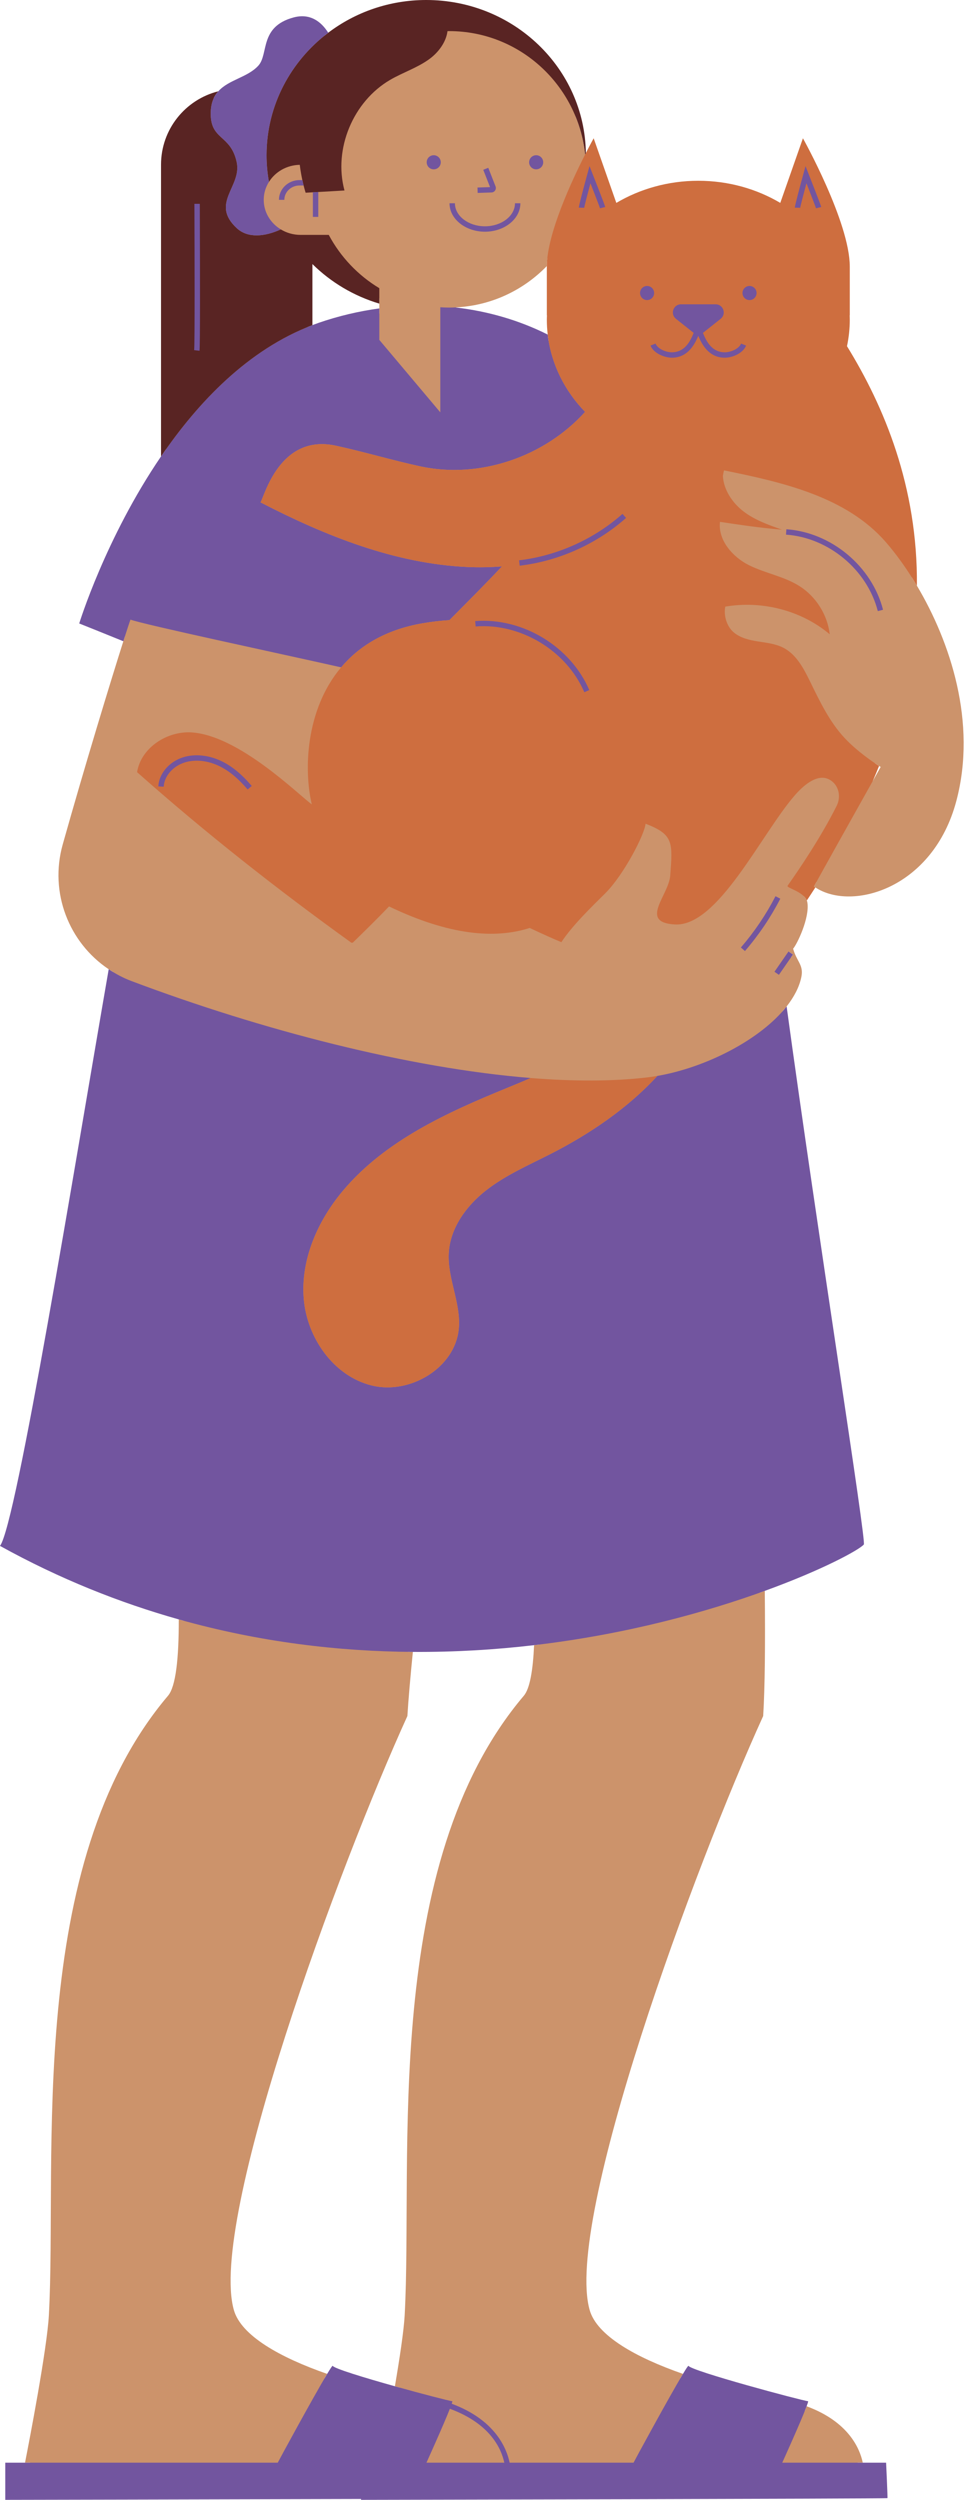
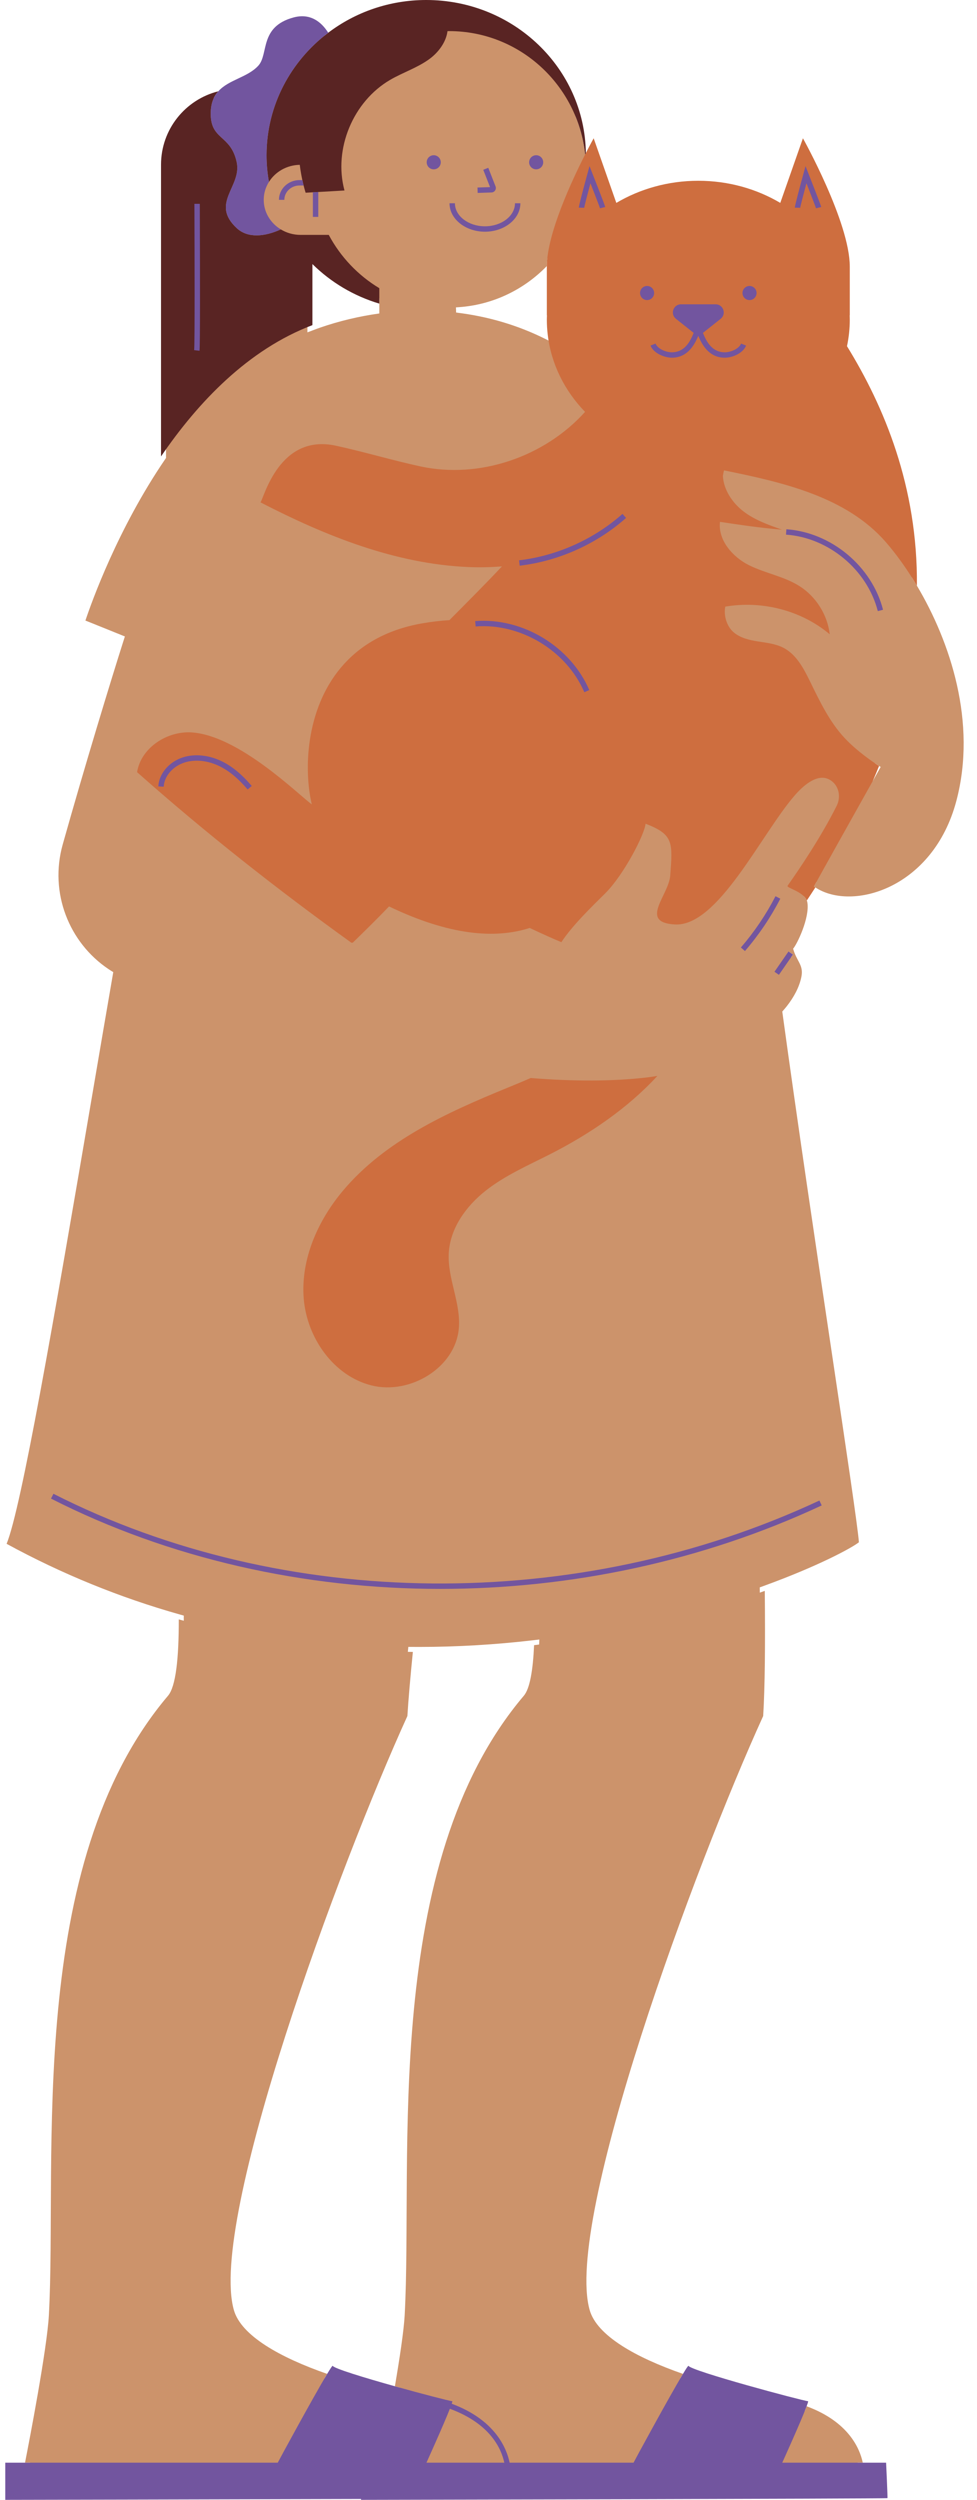
<svg xmlns="http://www.w3.org/2000/svg" fill="#000000" height="500" preserveAspectRatio="xMidYMid meet" version="1" viewBox="0.0 0.0 195.6 500.0" width="195.6" zoomAndPan="magnify">
  <g id="change1_1">
    <path d="M183.571,117.146c-0.336-0.564-0.675-1.11-1.016-1.648c-0.174-15.731-4.815-31.109-13.835-45.732 l-0.211-0.34l0.083-0.392c0.357-1.688,0.538-3.404,0.538-5.1c0-0.209-0.008-0.416-0.016-0.623l-0.008-0.222l-0.029-1.579 l0.053,0.023l-0.001-8.222c0-6.755-5.756-18.516-8.188-23.183l-4.187,11.932l-1.049-0.62c-4.746-2.805-10.245-4.287-15.903-4.287 s-11.156,1.482-15.902,4.287l-1.049,0.62l-4.188-11.934c-0.148,0.286-0.311,0.598-0.482,0.933l-1.048-0.245 c-0.283-2.599-0.922-5.09-1.868-7.421C111.747,10.544,99.601,1,85.335,1c-6.957,0-13.533,2.193-19.02,6.343l-0.866,0.655 l-0.582-0.917c-1.19-1.878-2.662-2.831-4.374-2.831c-0.466,0-0.96,0.069-1.47,0.207c-4.027,1.087-4.549,3.382-5.102,5.811 c-0.301,1.323-0.586,2.573-1.458,3.531c-1.207,1.325-2.797,2.076-4.336,2.803c-1.42,0.67-2.761,1.303-3.676,2.325l-0.205,0.228 l-0.297,0.075c-6.308,1.579-10.713,7.218-10.713,13.714v58.659l-0.174,0.255c-9.497,13.915-14.73,28.582-15.962,32.263 c1.513,0.604,4.763,1.906,7.901,3.181c-0.097,0.303-0.198,0.618-0.305,0.955c-2.509,7.885-7.678,24.787-12.14,40.645 c-2.705,9.614,1.217,19.629,9.205,24.959c0.299,0.199,0.606,0.39,0.915,0.577c-1.234,7.112-2.623,15.266-4.092,23.888 c-7.952,46.678-14.333,83.296-17.261,90.459c11.007,6.003,22.69,10.764,34.74,14.153l0.728,0.205l0.001,0.756 c0,0.095-0.002,0.179-0.002,0.273c-0.333-0.091-0.665-0.177-0.998-0.271c0.013,7.695-0.573,13.408-2.156,15.273 C5.033,372.89,11.498,431.688,9.782,463.094c-0.37,6.742-3.912,25.097-4.771,29.474H6.03c-0.012,0.063-0.026,0.133-0.038,0.193 l-0.159,0.808h-3.78v5.43c6.411-0.014,42.302-0.09,70.23-0.172l1.003-0.003v0.175c33.887-0.07,95.047-0.217,103.375-0.311 c-0.04-1.2-0.134-3.355-0.215-5.118h-4.527l-0.166-0.795c-0.014-0.065-0.033-0.138-0.048-0.205h1.027 c-0.584-2.794-2.811-8.175-11.24-11.284c-0.1,0.267-0.227,0.589-0.365,0.932l-0.924-0.341l0.316-0.848 c-2.212-0.522-6.997-1.791-11.348-3.02c-6.767-1.91-9.732-2.898-11.075-3.508c-0.128,0.201-0.293,0.468-0.506,0.823l-0.419,0.696 l-0.768-0.268c-0.065-0.023-0.126-0.046-0.19-0.069c0.185-0.315,0.36-0.61,0.519-0.875c-9.393-3.271-17.215-7.619-18.679-12.772 c-5.115-18.018,21.087-88.86,34.74-118.809c0.351-5.71,0.427-14.507,0.319-25.031c-0.325,0.118-0.665,0.236-0.997,0.355 c-0.001-0.116-0.002-0.228-0.003-0.345l-0.007-0.708l0.666-0.242c11.069-4.016,17.747-7.647,19.185-8.782 c-0.169-2.675-2.614-19.059-5.424-37.888c-3.084-20.662-6.909-46.303-9.917-68.262c0.301-0.339,0.597-0.678,0.869-1.023 c1.494-1.895,2.534-3.875,2.95-5.879c0.505-2.429-0.943-3.107-1.65-5.669c0.769-0.85,3.333-6.118,2.861-9.223 c-0.022-0.147-0.065-0.286-0.119-0.42c-0.132-0.327-0.352-0.617-0.62-0.877c0.507-0.762,1.006-1.521,1.493-2.277l0.548-0.851 l0.493,0.326c-0.233,0.425-0.4,0.734-0.478,0.886c0.089,0.064,0.186,0.12,0.279,0.181c7.321,4.842,23.566,0.232,28.221-17.284 C195.637,144.5,190.238,128.342,183.571,117.146z M158.36,191.487c-0.153-0.336-0.299-0.717-0.432-1.136l0.823,0.57L158.36,191.487z M75.941,60.731v0.953v1.013c-4.055,0.564-8.035,1.512-11.832,2.825c-0.406,0.14-0.807,0.29-1.207,0.442l-1.354,0.513V50.424 l1.703,1.681c3.535,3.49,7.919,6.1,12.691,7.573V60.731z M110.48,50.844v10.69l0.077-0.034l-0.062,1.814 c-0.008,0.206-0.016,0.412-0.016,0.62c0,0.934,0.058,1.899,0.17,2.867l0.214,1.838l-1.654-0.829 c-5.512-2.758-11.53-4.54-17.889-5.295l-0.034-1.037c0.199-0.011,0.397-0.024,0.595-0.038c6.881-0.492,13.059-3.547,17.601-8.231 c0.004-0.473,0.04-0.973,0.093-1.486L110.48,50.844z M106.926,329.053c-0.226,5.051-0.852,8.701-2.055,10.12 c-28.604,33.716-22.139,92.514-23.855,123.92c-0.17,3.103-1.012,8.665-1.956,14.193c0.324,0.091,0.647,0.18,0.968,0.27l-0.17,0.992 l-1.068-0.299c-7.36-2.06-10.521-3.113-11.924-3.752c-0.128,0.202-0.294,0.471-0.51,0.828l-0.419,0.695l-0.766-0.267 c-0.065-0.023-0.126-0.046-0.19-0.069c0.185-0.315,0.36-0.61,0.519-0.875c-9.393-3.271-17.215-7.619-18.679-12.772 c-5.115-18.018,21.086-88.86,34.74-118.809c0.205-3.331,0.584-7.695,1.097-12.824c-0.333-0.002-0.67-0.01-1.004-0.014 c0.003-0.029,0.006-0.057,0.008-0.086l0.091-0.906l2.187,0.01c7.543,0,15.238-0.453,22.871-1.347l1.168-0.137l-0.045,1.003 C107.597,328.968,107.265,329.014,106.926,329.053z M173.828,155.794c0.431-0.994,0.845-1.981,1.24-2.963l0.077-0.191 c0.349,0.237,0.654,0.438,0.851,0.564c0.196,0.125,0.315,0.198,0.315,0.198s-0.609,1.085-1.565,2.789 c-0.008,0.014-0.017,0.03-0.025,0.045L173.828,155.794z" fill="#cc936b" />
  </g>
  <g id="change2_1">
-     <path d="M172.94,308.925c-0.943,1.074-8.156,5.037-19.827,9.271c-11.582,4.203-27.554,8.673-46.187,10.857 c-7.679,0.9-15.811,1.406-24.268,1.35c-14.835-0.098-30.676-1.946-46.865-6.502c-11.832-3.33-23.848-8.099-35.793-14.702 c3.295-4.316,14.951-76.118,21.762-115.338c1.406,0.938,2.923,1.749,4.569,2.367c26.083,9.807,55.461,17.414,79.918,19.387 c-1.578,0.691-3.168,1.345-4.733,1.986c-12.062,4.932-24.413,10.548-32.815,20.509c-5.074,6.014-8.519,13.769-7.894,21.612 c0.625,7.845,5.982,15.517,13.624,17.395c7.641,1.879,16.702-3.523,17.423-11.359c0.469-5.098-2.305-10.05-2.007-15.162 c0.289-4.962,3.479-9.366,7.385-12.441c3.905-3.076,8.524-5.074,12.954-7.328c7.887-4.014,15.475-9.156,21.423-15.631 c9.729-1.674,20.633-7.245,25.877-13.895C163.689,246.73,173.534,308.643,172.94,308.925z M26.122,123.929 c2.614,0.985,29.57,6.717,42.171,9.55c3.55-4.204,8.775-7.513,16.298-8.814c1.877-0.325,3.665-0.523,5.386-0.633 c3.572-3.598,7.155-7.17,10.512-10.744c-2.238,0.17-4.484,0.223-6.712,0.128c-14.634-0.625-28.609-6.226-41.626-12.94 c0.722-0.919,3.732-13.805,15.101-11.331c5.673,1.234,11.199,2.897,16.87,4.13c11.879,2.583,24.914-1.905,33.012-10.897 c-4.082-4.207-6.79-9.556-7.478-15.46c-5.747-2.876-11.919-4.646-18.218-5.394c-0.098-0.012-0.197-0.024-0.295-0.035 c-0.404,0.018-0.809,0.031-1.217,0.031c-0.597,0-1.188-0.026-1.775-0.064v21.018l-12.21-14.491v-6.299 c-4.136,0.566-8.219,1.53-12.159,2.892c-0.415,0.144-0.826,0.297-1.235,0.452c-12.847,4.87-22.888,15.39-30.31,26.266 c-11.131,16.309-16.377,33.408-16.377,33.408s4.538,1.807,8.837,3.555C25.417,125.992,25.92,124.467,26.122,123.929z" fill="#72559f" />
-   </g>
+     </g>
  <g id="change3_1">
    <path d="M144.96,94.084c-0.096,0.281-0.166,0.688-0.236,1.097c0.14,2.772,1.894,5.409,4.156,7.131 c2.262,1.722,4.995,2.686,7.678,3.625c-4.241-0.333-8.327-0.946-12.412-1.559c-0.437,3.667,2.55,7.056,5.825,8.678 c3.272,1.623,7.023,2.225,10.105,4.184c3.306,2.099,5.588,5.736,6.042,9.626c-5.68-4.778-13.546-6.789-20.915-5.532 c-0.352,1.739,0.274,3.888,1.605,5.069c1.329,1.181,3.154,1.609,4.91,1.888c1.756,0.28,3.575,0.465,5.152,1.288 c2.559,1.335,4.012,4.078,5.281,6.67c1.956,3.995,3.894,8.09,6.928,11.342c2.544,2.727,5.899,4.962,6.917,5.614 c-0.399,0.989-0.816,1.986-1.251,2.988c-3.37,6.006-11.069,19.741-11.783,21.125c0.089,0.064,0.186,0.12,0.279,0.181 c-0.559,0.867-1.128,1.737-1.714,2.613c-0.729-1.812-4.11-2.51-3.851-2.946c2.552-3.621,6.749-9.837,9.837-16.006 c0.818-1.634,0.521-3.686-0.889-4.848c-2.488-2.049-5.552,0.5-7.574,2.846c-6.748,7.826-15.337,26.228-23.939,25.746 c-7.273-0.408-1.22-5.809-0.924-9.794c0.488-6.609,0.687-8.199-4.945-10.357c-0.154,2.077-4.346,10.24-8.096,13.95 c-2.681,2.653-6.655,6.5-8.752,9.742c-1.469-0.597-3.685-1.595-6.348-2.842c-6.938,2.235-16.139,1.472-28.157-4.305 c-2.364,2.472-4.826,4.876-7.289,7.279c-0.187-0.118-0.187-0.045-0.187,0.03c-14.862-10.689-29.28-22.019-42.972-34.166 c0.819-4.942,6.033-8.208,10.788-7.957c9.534,0.502,21.616,12.567,24.198,14.402c-1.611-6.751-1.306-18.912,5.866-27.405 c3.55-4.204,8.775-7.513,16.298-8.814c1.877-0.325,3.665-0.523,5.386-0.633c3.572-3.598,7.155-7.17,10.512-10.744 c-2.238,0.17-4.484,0.223-6.712,0.128c-14.634-0.625-28.609-6.226-41.626-12.94c0.722-0.919,3.732-13.805,15.101-11.331 c5.673,1.234,11.199,2.897,16.87,4.13c11.879,2.583,24.914-1.905,33.012-10.897c-4.082-4.207-6.79-9.556-7.478-15.46 c-0.114-0.98-0.176-1.975-0.176-2.983c0-0.295,0.014-0.586,0.024-0.879l-0.024,0.011v-9.755c0-0.033,0.003-0.068,0.003-0.101 c0.05-6.472,4.97-17.023,7.661-22.315c0.05-0.099,0.1-0.196,0.148-0.291c0.932-1.822,1.564-2.953,1.564-2.953l4.537,12.928 c4.732-2.797,10.362-4.426,16.411-4.426c6.05,0,11.68,1.629,16.412,4.426l4.536-12.928c0,0,9.378,16.776,9.378,25.66h0.001v9.755 l-0.024-0.011c0.009,0.293,0.024,0.584,0.024,0.879c0,1.816-0.196,3.588-0.559,5.307c7.424,12.036,14.173,28.065,14,47.904 c-2.03-3.41-4.177-6.366-6.208-8.701C169.458,99.36,156.764,96.471,144.96,94.084z M106.249,215.615 c-1.578,0.691-3.168,1.345-4.733,1.986c-12.062,4.932-24.413,10.548-32.815,20.509c-5.074,6.014-8.519,13.769-7.894,21.612 c0.625,7.845,5.982,15.517,13.624,17.395c7.641,1.879,16.702-3.523,17.423-11.359c0.469-5.098-2.305-10.05-2.007-15.162 c0.289-4.962,3.479-9.366,7.385-12.441c3.905-3.076,8.524-5.074,12.954-7.328c7.887-4.014,15.475-9.156,21.423-15.631 c-0.669,0.115-1.335,0.217-1.991,0.294C122.655,216.311,114.747,216.301,106.249,215.615z" fill="#ce6e3f" />
  </g>
  <g id="change4_1">
    <path d="M75.941,57.64v3.091c-5.137-1.531-9.719-4.287-13.394-7.915v12.212c-12.847,4.87-22.888,15.39-30.31,26.266 v-58.35c0-7.097,4.884-13.036,11.47-14.685c-0.862,0.962-1.449,2.237-1.513,4.113c-0.199,5.774,3.989,4.398,5.198,10.088 c1.033,4.868-5.369,8.184,0,13.17c2.252,2.092,5.681,1.686,8.822,0.25c1.142,0.693,2.495,1.101,3.951,1.101h5.653 C68.175,51.393,71.686,55.081,75.941,57.64z M85.335,0C77.936,0,71.13,2.448,65.713,6.546c-7.511,5.681-12.348,14.54-12.348,24.501 c0,1.82,0.171,3.601,0.48,5.336c1.262-2.009,3.545-3.365,6.17-3.416c0.145,1.169,0.332,2.204,0.516,3.052 c0.087,0.403,0.173,0.766,0.253,1.081c0.233,0.924,0.412,1.448,0.404,1.448c0.484-0.023,0.968-0.058,1.452-0.084 c0.361-0.019,0.721-0.042,1.081-0.062c1.749-0.098,3.499-0.194,5.247-0.303c-2.247-8.334,1.735-17.813,9.148-22.129 c2.573-1.498,5.481-2.42,7.879-4.183c1.817-1.337,3.327-3.394,3.595-5.556c0.112-0.001,0.223-0.009,0.336-0.009 c14.125,0,25.749,10.804,27.218,24.674c0.05-0.099,0.1-0.196,0.148-0.291C117.048,13.664,102.838,0,85.335,0z" fill="#592423" />
  </g>
  <g id="change5_1">
    <path d="M177.402,492.569h-4.67h-16.121v-0.001c0,0,3.773-8.315,4.881-11.283c0.2-0.536,0.314-0.899,0.302-1.006 c-1.369-0.159-23.576-6.093-23.968-7.1c-0.105,0.042-0.507,0.657-1.093,1.63c-2.762,4.591-9.704,17.355-9.893,17.759h-24.809 c-0.602-2.898-2.897-8.561-11.593-11.788c0.085-0.257,0.13-0.433,0.123-0.501c-0.65-0.076-6.012-1.457-11.5-2.993 c-6.054-1.695-12.262-3.578-12.467-4.107c-0.105,0.042-0.507,0.657-1.093,1.63c-2.762,4.591-9.704,17.355-9.893,17.759H5.011H1.054 V500c0,0,40.453-0.083,71.233-0.174V500c0,0,105.385-0.216,105.385-0.335C177.739,499.674,177.402,492.569,177.402,492.569z M85.378,492.569L85.378,492.569c0-0.001,3.392-7.477,4.687-10.781c8.161,2.99,10.33,8.084,10.899,10.781H85.378z M42.194,22.372 c0.064-1.876,0.651-3.151,1.513-4.113c2.098-2.341,5.869-2.773,8.018-5.133c2.1-2.307,0.155-7.776,7.038-9.634 c3.239-0.875,5.478,0.731,6.95,3.054c-7.511,5.681-12.348,14.54-12.348,24.501c0,1.82,0.171,3.601,0.48,5.336 c-0.66,1.05-1.046,2.274-1.046,3.587c0,2.486,1.364,4.665,3.415,5.91c-3.141,1.436-6.57,1.842-8.822-0.25 c-5.369-4.986,1.033-8.302,0-13.17C46.183,26.77,41.995,28.146,42.194,22.372z M62.64,38.464c0.361-0.019,0.721-0.042,1.081-0.062 c0,2.18,0,4.978,0,4.978H62.64V38.464z M59.969,36.019h0.562c0.087,0.403,0.173,0.766,0.253,1.081h-0.815 c-1.678,0-3.042,1.287-3.042,2.869h-1.081C55.846,37.791,57.696,36.019,59.969,36.019z M89.994,40.654h1.081 c0,2.542,2.698,4.61,6.013,4.61s6.014-2.068,6.014-4.61h1.081c0,3.139-3.183,5.691-7.095,5.691S89.993,43.792,89.994,40.654z M95.596,37.508l2.512-0.083l-1.359-3.465l1.006-0.395l1.457,3.715c0.104,0.27,0.073,0.575-0.087,0.816 c-0.159,0.242-0.427,0.392-0.716,0.4l-2.779,0.092L95.596,37.508z M85.424,32.459c0-0.78,0.632-1.412,1.411-1.412 s1.411,0.633,1.411,1.412c0,0.78-0.631,1.411-1.411,1.411C86.055,33.87,85.424,33.239,85.424,32.459z M105.932,32.459 c0-0.78,0.632-1.412,1.411-1.412s1.411,0.633,1.411,1.412c0,0.78-0.631,1.411-1.411,1.411 C106.563,33.87,105.932,33.239,105.932,32.459z M128.139,58.609c0-0.78,0.632-1.412,1.411-1.412s1.411,0.633,1.411,1.412 c0,0.78-0.631,1.411-1.411,1.411C128.77,60.02,128.139,59.389,128.139,58.609z M148.648,58.609c0-0.78,0.632-1.412,1.411-1.412 s1.411,0.633,1.411,1.412c0,0.78-0.632,1.411-1.411,1.411C149.279,60.02,148.648,59.389,148.648,58.609z M130.236,69.121l1.005-0.4 c0.412,1.035,2.046,1.745,3.271,1.745c0.011,0,0.02,0,0.03,0c2.484-0.024,3.626-2.08,4.34-3.899c-0.029-0.02-0.063-0.028-0.09-0.05 l-3.463-2.751c-1.206-0.959-0.529-2.903,1.012-2.903h6.927c1.541,0,2.22,1.944,1.012,2.903l-3.462,2.751 c-0.028,0.022-0.062,0.03-0.091,0.05c0.73,1.849,1.875,3.876,4.34,3.899c0.01,0,0.02,0,0.03,0c1.225,0,2.859-0.711,3.271-1.745 l1.005,0.4c-0.6,1.506-2.677,2.426-4.278,2.426c-0.013,0-0.026,0-0.039,0c-3.018-0.029-4.447-2.422-5.254-4.38 c-0.82,1.986-2.25,4.351-5.25,4.38C132.965,71.551,130.84,70.638,130.236,69.121z M157.363,106.937l0.074-1.079 c8.974,0.619,17.113,7.391,19.351,16.102l-1.047,0.269C173.616,113.956,165.886,107.525,157.363,106.937z M148.327,189.514 c2.702-3.129,5.035-6.58,6.933-10.259l0.961,0.496c-1.937,3.754-4.318,7.276-7.075,10.469L148.327,189.514z M155.053,194.364 l2.81-4.058l0.889,0.615l-2.81,4.058L155.053,194.364z M117.976,138.025l-0.992,0.427c-3.577-8.321-12.743-13.848-21.762-13.15 l-0.084-1.078C104.623,123.49,114.222,129.291,117.976,138.025z M103.919,112.072c7.612-0.905,14.966-4.203,20.706-9.288l0.716,0.81 c-5.903,5.23-13.466,8.622-21.295,9.552L103.919,112.072z M32.776,157.349l-1.079-0.055c0.128-2.542,2.158-4.934,4.936-5.816 c2.391-0.759,5.248-0.457,7.843,0.826c2.046,1.013,3.929,2.569,5.923,4.897l-0.821,0.703c-1.896-2.213-3.67-3.685-5.581-4.631 c-2.348-1.161-4.911-1.44-7.037-0.765C34.602,153.257,32.883,155.247,32.776,157.349z M88.147,317.8 c-27.232,0-54.232-6.029-77.937-18.06l0.49-0.964c46.173,23.433,104.935,23.95,153.35,1.349l0.458,0.98 C140.648,312.243,114.291,317.8,88.147,317.8z M160.209,41.557l-1.08-0.023c0-0.431,1.073-4.408,1.711-6.741l0.43-1.566l0.594,1.511 c0.406,1.03,2.437,6.195,2.554,6.665l-1.049,0.261c-0.073-0.278-1.054-2.812-1.914-5.011 C160.816,39.024,160.239,41.255,160.209,41.557z M116.964,41.557l-1.08-0.023c0-0.431,1.073-4.408,1.711-6.741l0.43-1.566 l0.594,1.511c0.406,1.03,2.437,6.195,2.554,6.665l-1.049,0.261c-0.073-0.278-1.054-2.812-1.914-5.011 C117.571,39.024,116.994,41.255,116.964,41.557z M38.871,70.032c0.141-1.232,0.078-20.481,0.058-26.807l-0.007-2.458h1.081 l0.007,2.455c0.039,11.938,0.068,25.787-0.064,26.934L38.871,70.032z" fill="#72559f" />
  </g>
</svg>